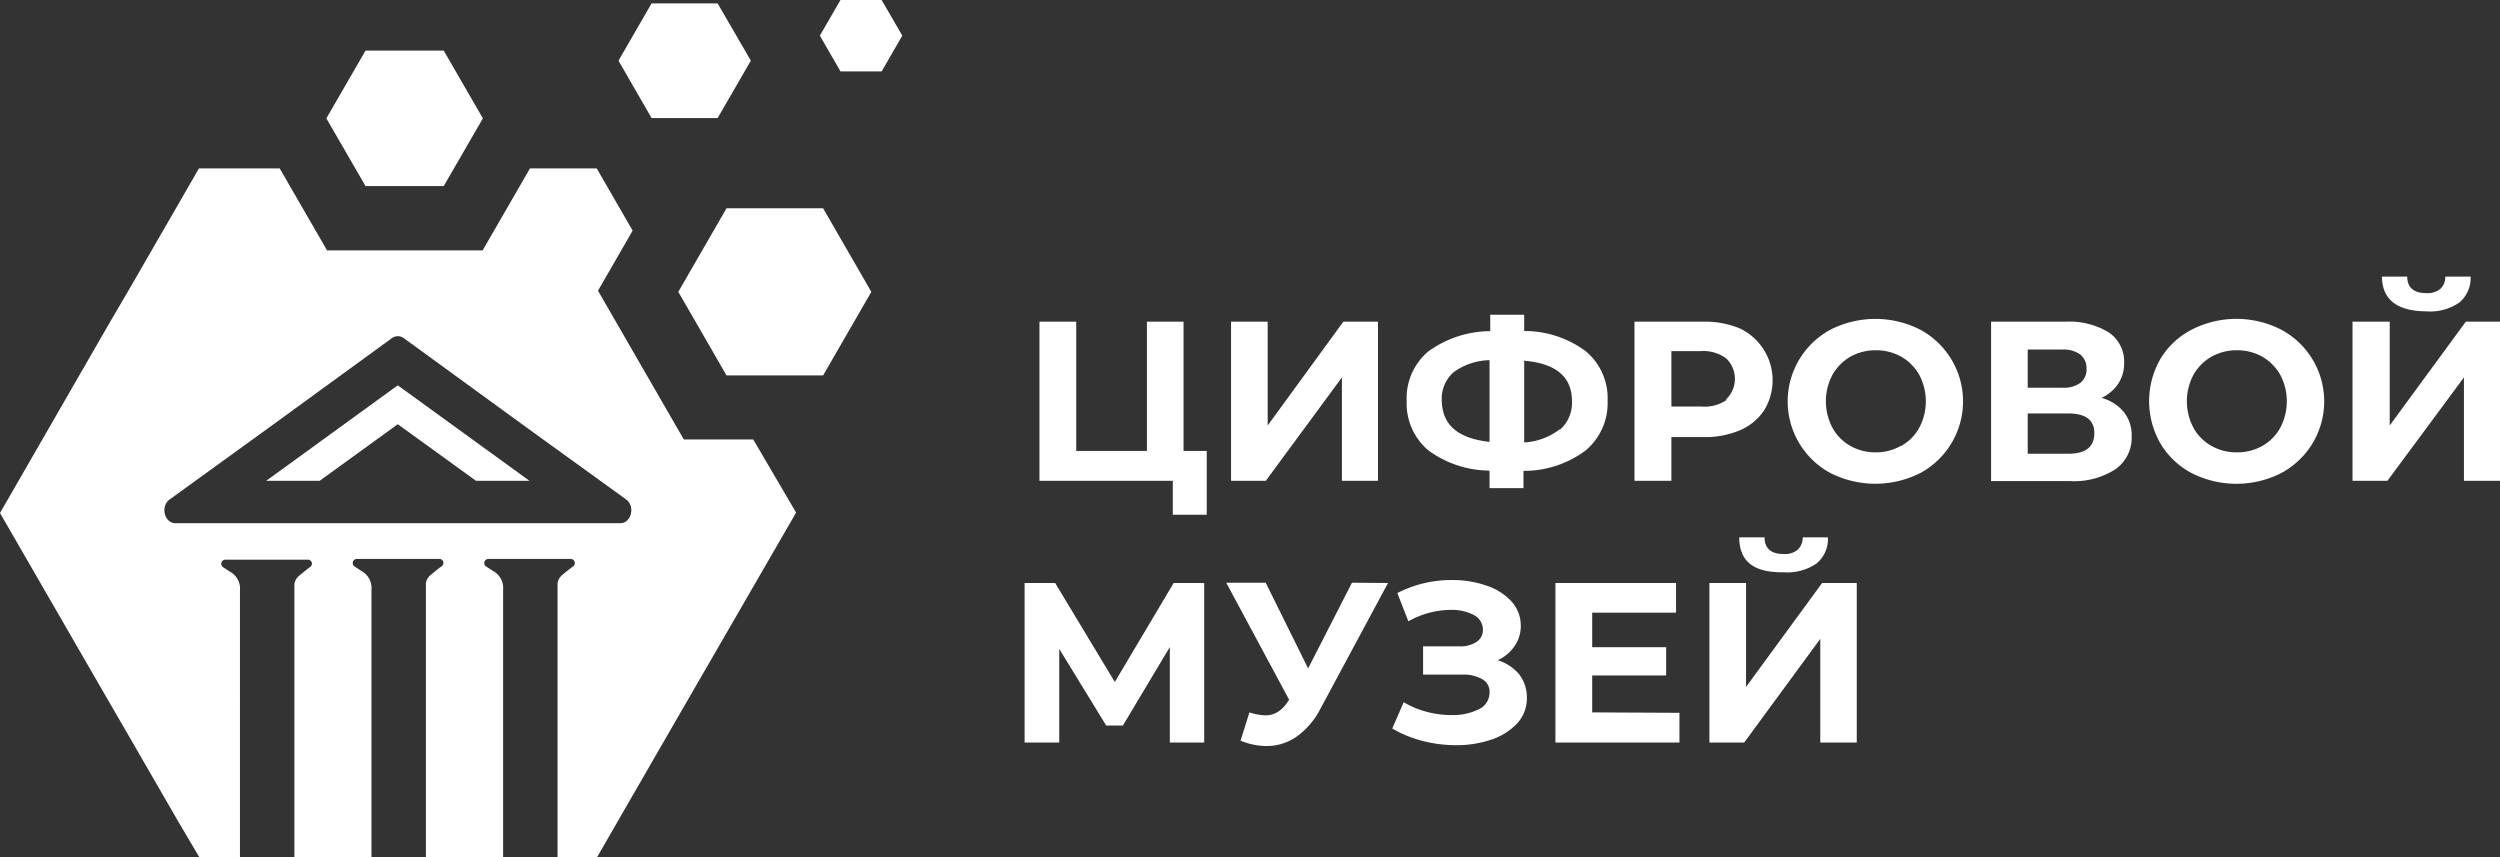
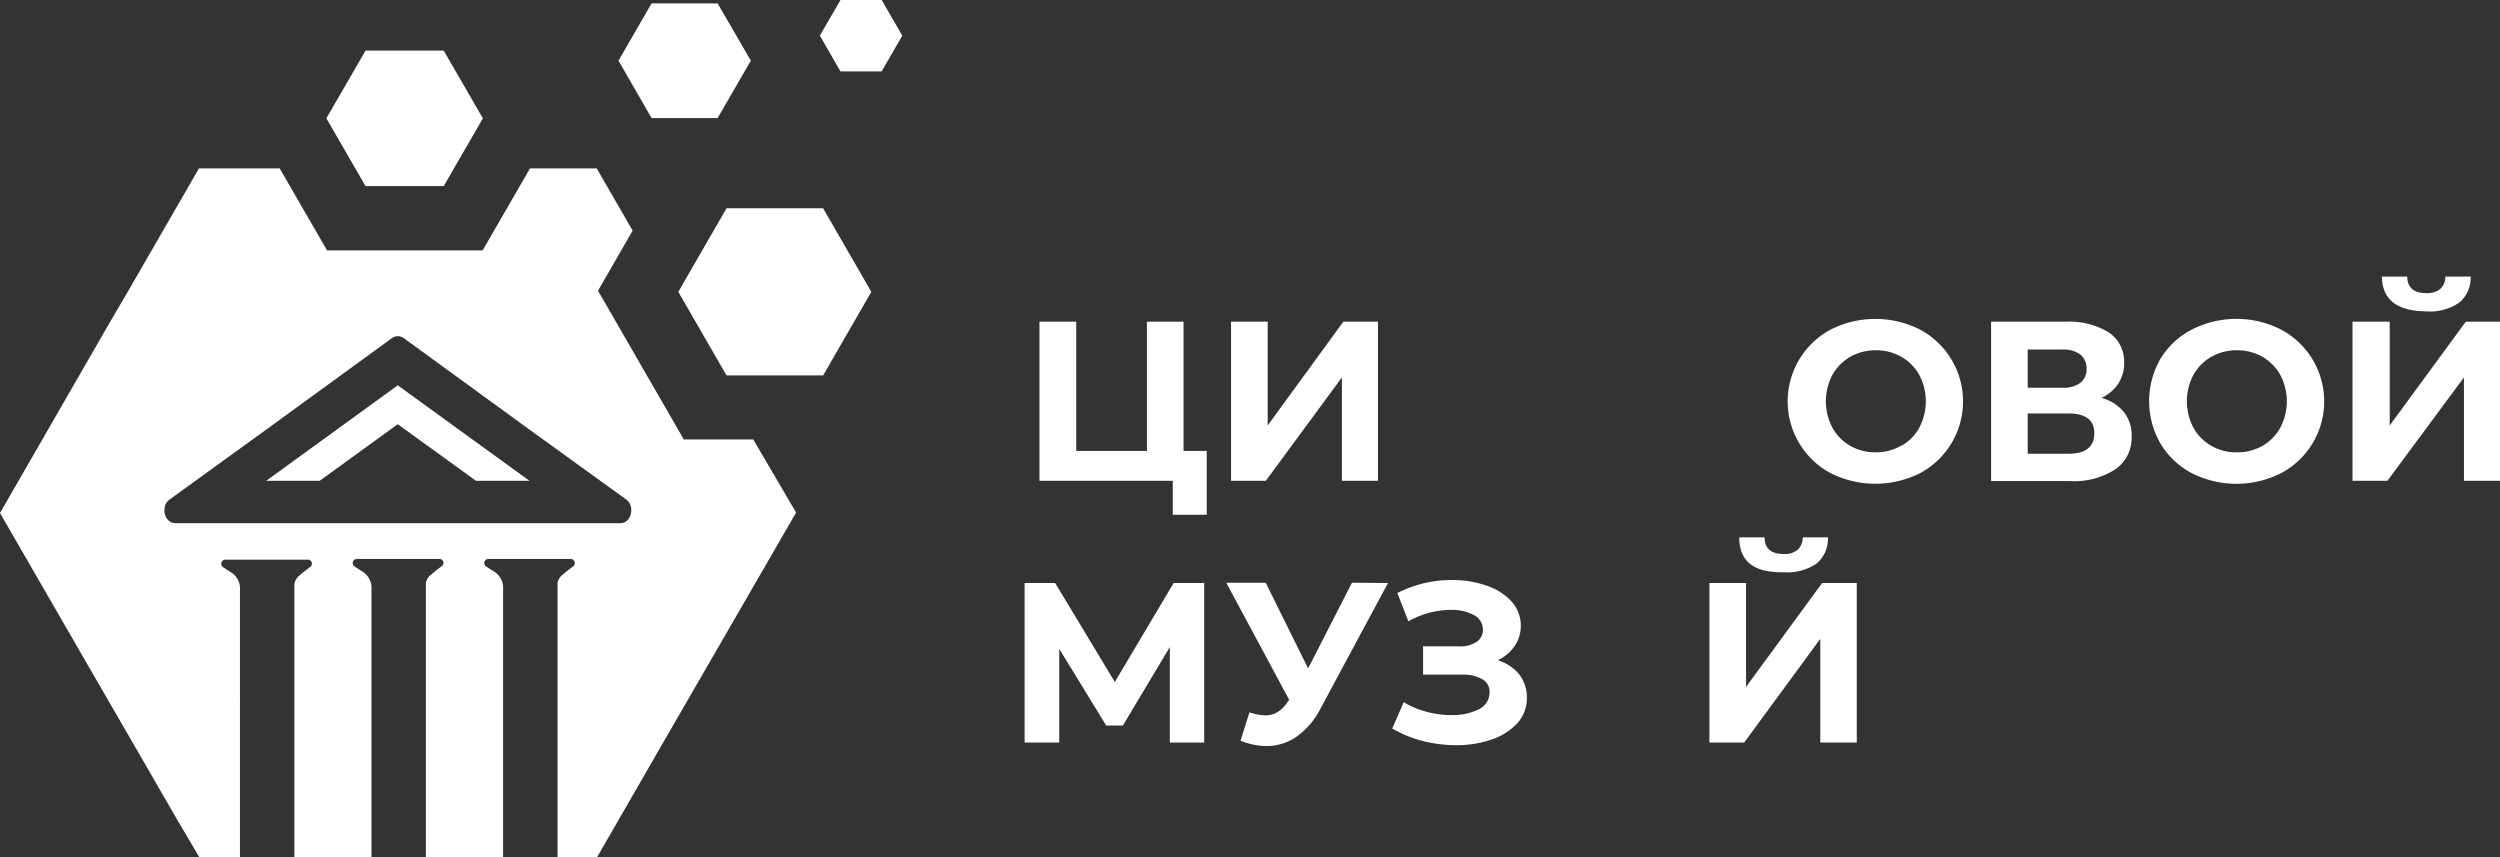
<svg xmlns="http://www.w3.org/2000/svg" viewBox="0 0 176.8 60.64">
  <rect x="0" y="0" width="176.8" height="60.64" fill="#333333" stroke="none" />
  <defs>
    <style>.cls-1{fill:#fff;}</style>
  </defs>
  <g id="Layer_2" data-name="Layer 2">
    <g id="OBJECTS">
      <path class="cls-1" d="M85.34,31.89V36.4h-2.4V34H73.51V22.75h2.6v9.14h5V22.75h2.59v9.14Z" />
      <path class="cls-1" d="M87.06,22.75h2.59v7.34L95,22.75h2.45V34H94.9V26.69L89.52,34H87.06Z" />
-       <path class="cls-1" d="M112.12,31.87a7.3,7.3,0,0,1-4.38,1.43v1.22h-2.4V33.28A7.37,7.37,0,0,1,101,31.84a4.35,4.35,0,0,1-1.52-3.49A4.32,4.32,0,0,1,101,24.86a7.51,7.51,0,0,1,4.39-1.44V22.26h2.4v1.15a7.23,7.23,0,0,1,4.38,1.45,4.33,4.33,0,0,1,1.52,3.49A4.37,4.37,0,0,1,112.12,31.87Zm-6.78-.62V25.47a4.49,4.49,0,0,0-2.55.86,2.51,2.51,0,0,0-.83,2C102,30.05,103.09,31,105.34,31.25Zm5-.88a2.52,2.52,0,0,0,.83-2c0-1.71-1.12-2.67-3.38-2.86v5.78A4.54,4.54,0,0,0,110.29,30.37Z" />
-       <path class="cls-1" d="M123.07,23.24a4.06,4.06,0,0,1,1.7,5.76,3.85,3.85,0,0,1-1.7,1.42,6.32,6.32,0,0,1-2.6.49H118.2V34h-2.61V22.75h4.88A6.32,6.32,0,0,1,123.07,23.24Zm-1,5a2,2,0,0,0,0-2.9,2.73,2.73,0,0,0-1.79-.51H118.2v3.92h2.12A2.73,2.73,0,0,0,122.11,28.28Z" />
      <path class="cls-1" d="M129.46,33.46a5.76,5.76,0,0,1,0-10.15,7,7,0,0,1,6.33,0,5.76,5.76,0,0,1,0,10.15,7.05,7.05,0,0,1-6.33,0Zm5-1.93a3.26,3.26,0,0,0,1.27-1.28,4,4,0,0,0,0-3.74,3.39,3.39,0,0,0-1.27-1.28,3.62,3.62,0,0,0-1.8-.46,3.66,3.66,0,0,0-1.81.46,3.44,3.44,0,0,0-1.26,1.28,4,4,0,0,0,0,3.74,3.3,3.3,0,0,0,1.26,1.28,3.56,3.56,0,0,0,1.81.46A3.52,3.52,0,0,0,134.43,31.53Z" />
      <path class="cls-1" d="M150.2,29.14a2.64,2.64,0,0,1,.55,1.71,2.71,2.71,0,0,1-1.14,2.33,5.35,5.35,0,0,1-3.24.84h-5.56V22.75h5.25a5.37,5.37,0,0,1,3.06.75,2.49,2.49,0,0,1,1.1,2.16,2.64,2.64,0,0,1-.42,1.48,2.91,2.91,0,0,1-1.18,1A3.07,3.07,0,0,1,150.2,29.14Zm-6.8-1.72h2.44a2,2,0,0,0,1.29-.35,1.22,1.22,0,0,0,.43-1,1.25,1.25,0,0,0-.44-1,2.05,2.05,0,0,0-1.28-.35H143.4Zm4.71,3.22c0-.94-.61-1.4-1.84-1.4H143.4v2.85h2.87C147.5,32.09,148.11,31.6,148.11,30.64Z" />
      <path class="cls-1" d="M155,33.46a5.63,5.63,0,0,1-2.21-2.09,6,6,0,0,1,0-6A5.61,5.61,0,0,1,155,23.31a6.95,6.95,0,0,1,6.32,0,5.75,5.75,0,0,1,0,10.15,7,7,0,0,1-6.32,0Zm5-1.93a3.3,3.3,0,0,0,1.26-1.28,4,4,0,0,0,0-3.74A3.44,3.44,0,0,0,160,25.23a3.66,3.66,0,0,0-1.81-.46,3.62,3.62,0,0,0-1.8.46,3.39,3.39,0,0,0-1.27,1.28,4,4,0,0,0,0,3.74,3.26,3.26,0,0,0,1.27,1.28,3.52,3.52,0,0,0,1.8.46A3.56,3.56,0,0,0,160,31.53Z" />
      <path class="cls-1" d="M166.37,22.75H169v7.34l5.38-7.34h2.45V34h-2.58V26.69L168.84,34h-2.47Zm2.08-3.19h1.79c0,.78.47,1.17,1.34,1.17a1.44,1.44,0,0,0,1-.3,1.13,1.13,0,0,0,.35-.87h1.79a2.25,2.25,0,0,1-.79,1.83,3.62,3.62,0,0,1-2.33.63C169.52,22,168.47,21.2,168.45,19.56Z" />
      <path class="cls-1" d="M82.73,52.51l0-6.75-3.32,5.55H78.23l-3.32-5.42v6.62H72.46V41.23h2.16l4.22,7,4.16-7h2.16V52.51Z" />
      <path class="cls-1" d="M98.16,41.23l-4.8,8.93a5.47,5.47,0,0,1-1.67,1.94,3.71,3.71,0,0,1-2.12.66,4.85,4.85,0,0,1-1.84-.38l.63-2a4,4,0,0,0,1.13.21,1.63,1.63,0,0,0,.87-.24,2.26,2.26,0,0,0,.71-.73l.1-.13-4.45-8.28h2.79l3,6.06,3.1-6.06Z" />
      <path class="cls-1" d="M107.43,47.68a2.66,2.66,0,0,1,.55,1.67,2.6,2.6,0,0,1-.67,1.79,4.34,4.34,0,0,1-1.83,1.16,7.57,7.57,0,0,1-2.52.4,9.49,9.49,0,0,1-2.31-.29,8.33,8.33,0,0,1-2.19-.89l.81-1.86a6.23,6.23,0,0,0,1.63.68,6.74,6.74,0,0,0,1.75.23,4.12,4.12,0,0,0,1.93-.41,1.3,1.3,0,0,0,.76-1.18,1,1,0,0,0-.52-.95,2.68,2.68,0,0,0-1.43-.32h-2.75v-2h2.56a2.09,2.09,0,0,0,1.23-.32,1,1,0,0,0,.44-.89,1.15,1.15,0,0,0-.63-1,3.32,3.32,0,0,0-1.64-.37,6.19,6.19,0,0,0-3,.81l-.78-2a8.35,8.35,0,0,1,3.86-.92,7.29,7.29,0,0,1,2.43.39,4.18,4.18,0,0,1,1.78,1.12,2.53,2.53,0,0,1,.66,1.73,2.47,2.47,0,0,1-.44,1.43,2.86,2.86,0,0,1-1.19,1A3.24,3.24,0,0,1,107.43,47.68Z" />
-       <path class="cls-1" d="M118.77,50.41v2.1H110V41.23h8.53v2.1h-5.93v2.44h5.23v2h-5.23v2.61Z" />
      <path class="cls-1" d="M120.89,41.23h2.59v7.35l5.38-7.35h2.45V52.51h-2.58V45.18l-5.38,7.33h-2.46ZM123,38h1.79c0,.79.47,1.18,1.34,1.18a1.42,1.42,0,0,0,1-.3,1.18,1.18,0,0,0,.36-.88h1.78a2.26,2.26,0,0,1-.79,1.84,3.62,3.62,0,0,1-2.33.63C124,40.51,123,39.68,123,38Z" />
      <polygon class="cls-1" points="51.38 26.55 47.97 20.64 51.38 14.73 58.21 14.73 61.62 20.64 58.21 26.55 51.38 26.55" />
      <polygon class="cls-1" points="25.85 13.16 23.08 8.37 25.85 3.58 31.38 3.58 34.15 8.37 31.38 13.16 25.85 13.16" />
      <polygon class="cls-1" points="59.44 5.05 57.98 2.52 59.44 0 62.35 0 63.81 2.52 62.35 5.05 59.44 5.05" />
      <polygon class="cls-1" points="46.08 8.35 43.74 4.29 46.08 0.24 50.75 0.24 53.1 4.29 50.75 8.35 46.08 8.35" />
      <path class="cls-1" d="M53.27,31.08H48.36L42.29,20.56l2.45-4.25-2.54-4.4H37.48l-3.35,5.8h-11l-3.35-5.8H14.07L9.2,20.35,7.65,23,0,36.28,7.38,49.06l1.38,2.38,3.83,6.63L14,60.46l.11.18h2.86v-11a.07.07,0,0,0,0-.05v-.33c0-1.27,0-2.55,0-3.82s0-2.45,0-3.68a1.37,1.37,0,0,0-.74-1.35l-.47-.31a.29.29,0,0,1,.17-.52h5.84a.28.28,0,0,1,.17.51c-.26.2-.51.39-.74.59a1,1,0,0,0-.38.59c0,1.79,0,3.58,0,5.39v14h5.45V45.39c0-1.23,0-2.45,0-3.68a1.38,1.38,0,0,0-.74-1.35l-.47-.31a.29.29,0,0,1,.16-.52h5.85a.28.28,0,0,1,.17.51c-.27.2-.51.39-.74.59a.93.93,0,0,0-.38.59c0,1.79,0,3.58,0,5.39v14h5.46V45.39c0-1.23,0-2.45,0-3.68a1.38,1.38,0,0,0-.74-1.35l-.48-.31a.29.29,0,0,1,.17-.52h5.85a.29.29,0,0,1,.17.51c-.27.2-.51.39-.75.59a1,1,0,0,0-.37.59c0,1.79,0,3.58,0,5.39v14h2.8l4.25-7.37,1.42-2.46,8.4-14.53ZM43.87,37H12.41c-.79,0-1.08-1.2-.41-1.68l6.91-5,8.81-6.41a.71.71,0,0,1,.83,0l8.81,6.41,6.92,5C44.94,35.8,44.65,37,43.87,37ZM28.13,27.25,37.44,34H33.66l-5.53-4-5.52,4H18.83Z" />
    </g>
  </g>
</svg>